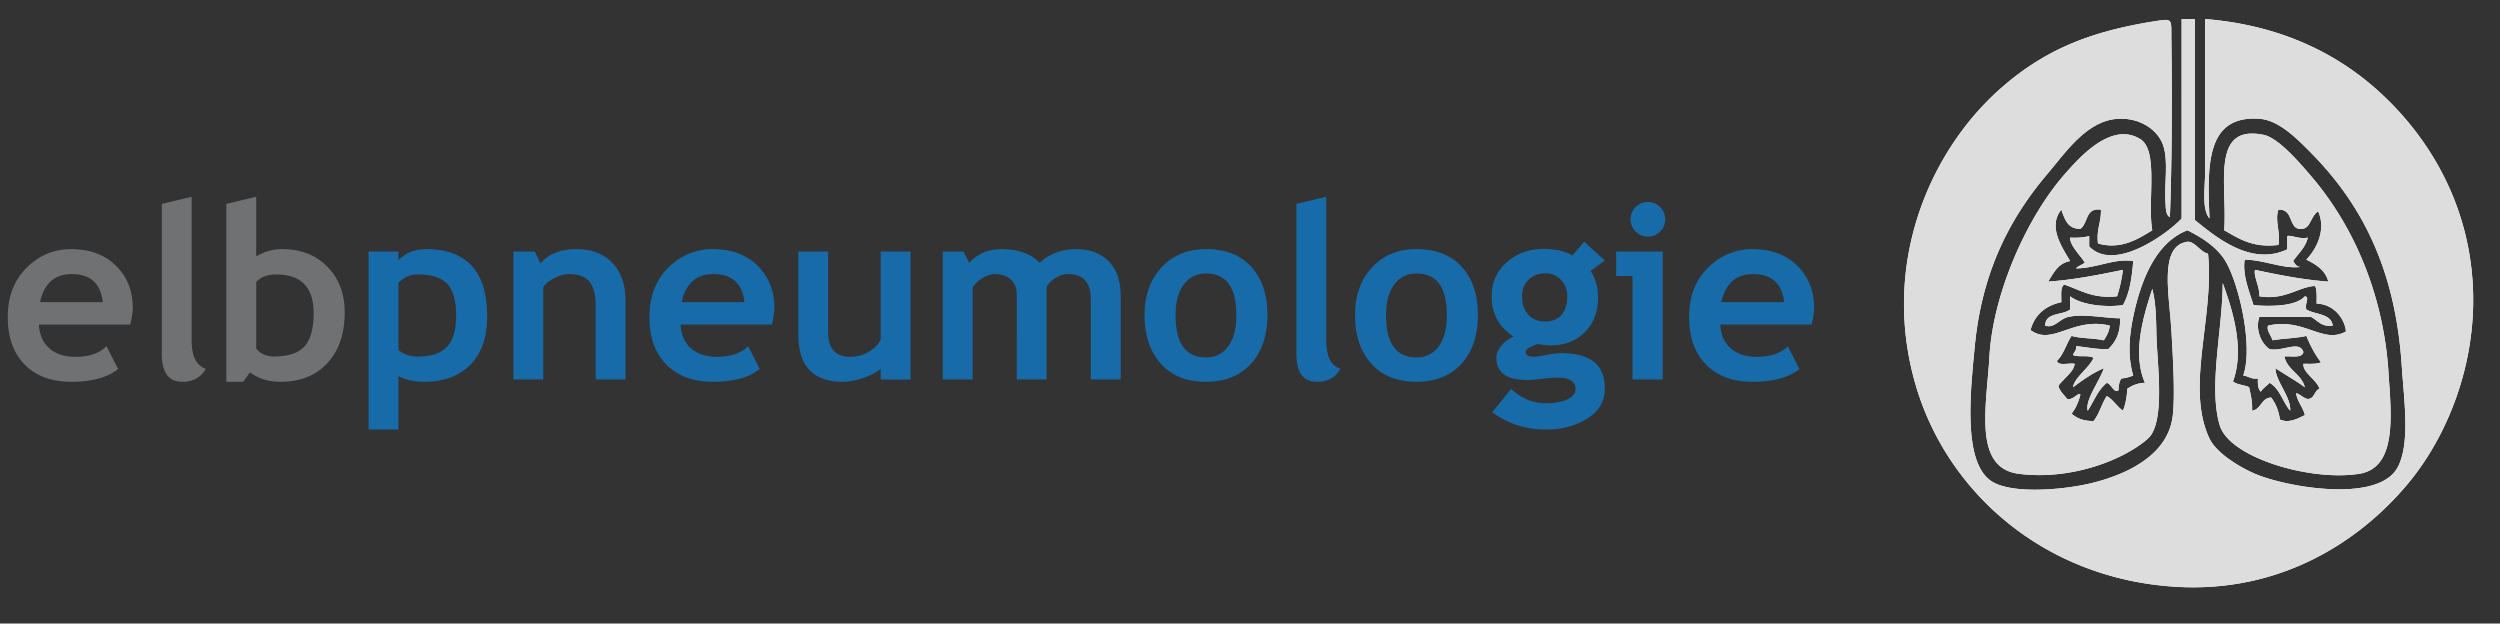
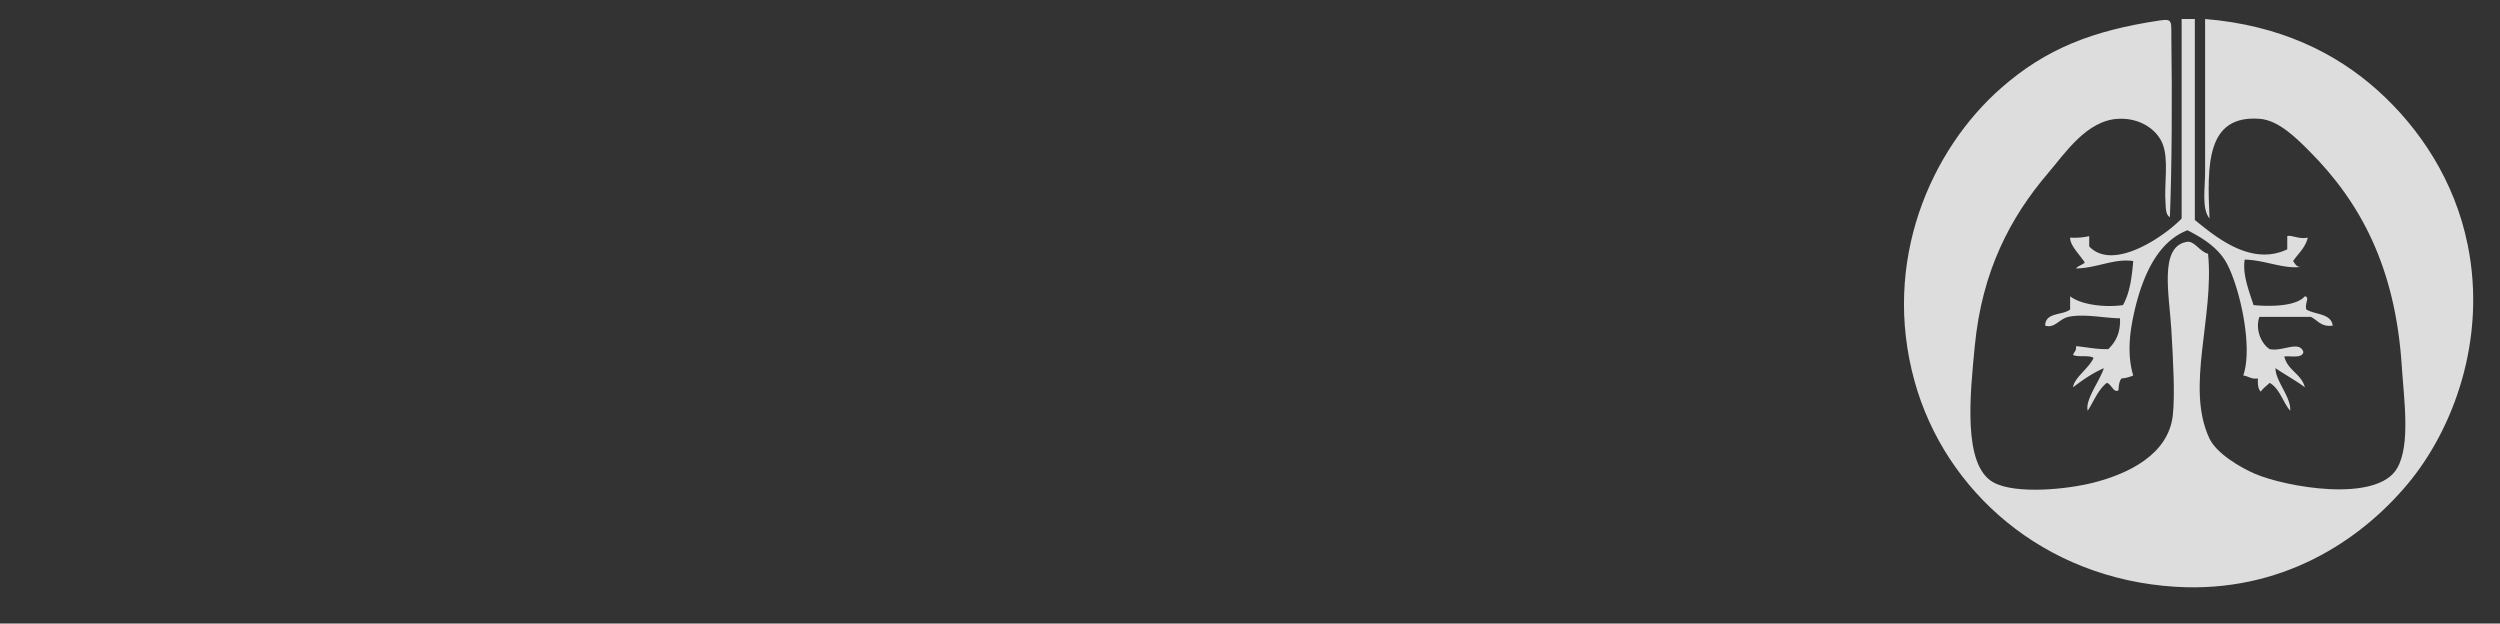
<svg xmlns="http://www.w3.org/2000/svg" viewBox="0 0 408.96 102" preserveAspectRatio="xMinYMin meet">
  <rect x="0" y="0" width="408.96" height="102" fill="#333333" stroke="none" />
  <g fill-rule="evenodd" clip-rule="evenodd">
-     <path fill="#FFF" d="M355.2 6.47c-.047-2.947.32-3.457-1.92-3.12-11.022 1.654-18.605 4.624-25.92 11.04-11.478 10.064-19.624 28.314-14.16 47.998 4.978 17.938 21.07 32.29 42.72 33.602 17.164 1.04 30.074-7.424 37.92-16.8 7.493-8.956 12.97-23.634 9.84-39.12-2.13-10.543-7.88-19.104-14.64-25.2-6.902-6.227-16.104-10.764-28.32-11.76v24.96c0 2.777-.59 6.055.72 7.68-.403-8.9-.494-16.925 8.16-16.32 3.172.222 6.112 3.232 8.16 5.28 8.393 8.392 14.064 19.015 15.12 35.04.374 5.682 1.454 12.963-.72 16.8-3.306 5.835-18.34 3.085-23.28.96-2.462-1.06-6.294-3.35-7.44-5.76-3.98-8.373.81-19.84-.24-30.24-1.39-.334-2.293-2.286-3.6-1.92-4.408.874-2.736 8.67-2.4 14.4.29 4.938.605 10.572.24 13.92-.704 6.47-7.324 9.596-12.96 11.04-4.35 1.112-12.666 1.933-16.32 0-5.178-2.74-3.86-14.6-3.12-22.32 1.186-12.34 5.848-21.112 12-28.32 2.812-3.292 6.338-8.655 11.52-8.88 3.592-.156 6.288 1.812 7.2 4.08 1.04 2.58.256 6.633.48 9.6.054.69-.014 2.107.72 2.4.317-7.84.387-19.86.24-29.04zm1.68 29.28c-2.552 2.69-11.118 8.78-15.12 4.56v-1.682c-.918.203-1.926.314-3.12.24-.044 1.29 1.615 2.832 2.4 4.08-.404.396-1.08.52-1.44.96 3.354-.02 6.292-1.688 9.36-1.2-.216 2.745-.602 5.318-1.68 7.2-2.837.417-6.842-.022-8.64-1.44v2.16c-1.253.988-4.062.42-4.08 2.64 1.563.5 2.264-1.106 3.84-1.438 2.543-.537 5.73.2 8.4.24.103 2.424-.74 3.9-1.92 5.04-1.98.056-3.507-.335-5.28-.48.114.755-.343.938-.48 1.44.858.42 2.598-.037 3.36.48-.81 1.753-3.172 3.226-3.36 4.8 1.55-1.17 3.136-2.305 5.04-3.12-.72 2.177-3.105 5.192-2.64 6.96.998-1.56 1.687-3.432 3.12-4.56.785.204 1.133 1.75 1.92 1.2.02-.78.123-1.477.48-1.92a6.163 6.163 0 0 0 1.92-.48c-.87-2.945-.727-6.133 0-9.6 1.372-6.557 3.963-12.297 8.88-14.16 2.044 1.05 5.005 2.686 6.48 5.52 2.147 4.13 4.236 13.676 2.64 18.24.857.102 1.28.64 2.4.48-.04.916.01 1.746.478 2.16.37-.59.964-.957 1.44-1.44 1.675.964 2.145 3.136 3.36 4.56.19-2.193-2.447-4.91-2.4-6.96 1.572 1.067 3.277 2.003 4.8 3.12-.578-2.22-2.84-2.76-3.36-5.04 1.174-.106 2.908.347 3.12-.72-.643-1.986-3.438-.006-5.52-.48-1.342-.848-2.402-3.158-1.68-5.28h8.4c1.148.53 1.658 1.7 3.6 1.44-.284-2.037-2.88-1.762-4.32-2.64-.306-1.01.626-2.007-.24-2.16-1.472 1.69-5.77 1.692-8.4 1.44-.673-2.146-1.85-5.006-1.44-7.44 3.227.056 6.29 1.55 9.12 1.2-.703-.017-.89-.55-1.2-.96.834-1.247 1.996-2.165 2.4-3.84-1.443.314-2.75-.487-3.36-.24v2.16c-5.937 2.804-11.67-2.013-15.12-4.8V3.11h-2.16c.002 10.88.002 21.758.002 32.64zm-6.72-12.962c-4.787-3.047-10.118 3.143-12.24 5.52-6.26 7.016-11.883 19.548-12.48 30.002-.466 8.166-2.707 18.23 4.8 19.2 8.588 1.106 17.25-2.315 21.12-5.76 2.694-2.4 1.695-10.882 1.44-15.84-.125-2.448.026-5.757-.72-8.642-1.486 4.54-3.3 10.572-1.2 15.36-1.248.032-2.106.454-2.88.96-.08 1.36-.302 2.578-.72 3.6-.986-.693-1.58-1.78-2.64-2.4-.846 1.236-1.22 2.94-2.16 4.08-1.634.035-2.762-.438-3.6-1.2.66-.858 1.143-1.895 1.44-3.12-.417-.398-1.127.943-2.16.72-.51-.69-1.208-1.192-1.44-2.16.82-1.134 2.65-2.42 2.64-3.6-.953-.167-2.66.42-2.88-.48 1.112-1.046 1.523-2.794 2.4-4.08 1.544.456 3.65.35 5.28.722.417-.703.873-1.365.96-2.4-5.978-1.48-9.428 3.39-12.96.72.696-2.5 2.415-3.983 5.04-4.56.022-1.097-.195-2.435.478-2.88 2.628.892 4.687 2.353 8.64 1.92.434-1.327.76-2.763.96-4.32-3.927.792-7.832 1.607-12.24 1.92.9-1.42 1.624-3.017 3.6-3.36-1.22-2.113-3.735-5.62-1.438-8.4.562 1.52 1 3.16 3.12 3.12 1.284-.874.788-3.53 3.36-3.12.06 2.063-.77 3.23-.48 5.522 3.82 1.084 6.68-.827 8.88-2.16-.827-4.56 1.066-12.984-1.92-14.884zm12.96 46.8c1.578 5.263 14.78 9.187 22.8 7.92 6.304-.995 5.228-9.806 4.8-16.56-.797-12.602-5.577-23.78-12.48-31.92-2.082-2.456-5.536-6.464-7.92-6.96-8.815-1.833-5.927 8.347-6.48 15.6 2.414 1.347 4.607 2.914 8.88 2.4.344-2.106-.627-4.167 0-5.76 2.398-.158 1.677 2.88 3.36 3.12 1.945.275 1.686-1.816 3.12-2.88 1.41 3.09-.35 6.306-1.92 7.92 1.597.804 3.096 1.704 3.6 3.6-4.316-.32-8.16-1.118-12-1.92-.266 1.058.776 2.694.72 4.32 4.156.702 6.522-1.62 9.12-1.68.32.72.245 1.835.24 2.88 2.898.08 4.627 2.55 4.8 4.56-3.803 2.122-6.817-2.302-12.72-.96-.375.61.482 1.648.72 2.4 1.76-.32 3.84-.32 5.522-.72.663 1.577 1.41 3.07 2.4 4.32-.722.32-1.837.243-2.88.24-.138 1.458 2.09 2.517 2.64 4.08-.89.308-.773 1.626-1.92 1.68-.803-.16-1.174-.747-1.92-.96.222 1.457 1.114 2.244 1.44 3.6-1.078.504-2.565 1.396-4.08.72-.222-1.46-.698-2.663-1.44-3.6-1.668.093-1.592 1.93-3.12 2.16.085-1.526-.24-2.642-.48-3.84-.796-.405-2.012-.39-2.64-.962 1.933-5.242-.034-11.605-1.68-16.08-.038 7.724-2.364 17.01-.482 23.283z" />
    <path fill="#DDD" d="M354.96 35.51c-.734-.294-.667-1.71-.72-2.4-.226-2.968.56-7.02-.48-9.6-.913-2.27-3.61-4.237-7.2-4.08-5.183.224-8.71 5.587-11.52 8.88-6.153 7.207-10.815 15.978-12 28.318-.74 7.723-2.06 19.582 3.12 22.32 3.653 1.934 11.97 1.113 16.32 0 5.635-1.443 12.255-4.57 12.96-11.04.364-3.347.05-8.98-.24-13.92-.337-5.73-2.01-13.525 2.4-14.4 1.306-.365 2.21 1.587 3.6 1.92 1.05 10.4-3.74 21.868.24 30.24 1.146 2.41 4.978 4.702 7.44 5.76 4.94 2.126 19.974 4.876 23.28-.96 2.173-3.836 1.093-11.117.72-16.8-1.057-16.024-6.73-26.647-15.12-35.04-2.05-2.047-4.99-5.058-8.16-5.28-8.655-.603-8.564 7.42-8.16 16.32-1.31-1.624-.72-4.9-.72-7.68V3.11c12.215.997 21.417 5.534 28.32 11.76 6.758 6.098 12.51 14.658 14.64 25.2 3.13 15.487-2.348 30.165-9.84 39.12-7.847 9.377-20.757 17.84-37.92 16.8-21.65-1.31-37.743-15.663-42.72-33.6-5.465-19.685 2.682-37.935 14.16-48 7.313-6.415 14.896-9.385 25.92-11.04 2.24-.336 1.872.174 1.92 3.12.147 9.183.077 21.2-.24 29.04z" />
    <path fill="#DDD" d="M356.88 3.108h2.16v32.88c3.45 2.788 9.182 7.605 15.12 4.8v-2.16c.61-.246 1.916.556 3.36.24-.405 1.676-1.567 2.594-2.4 3.84.31.412.496.944 1.2.96-2.832.35-5.895-1.144-9.12-1.2-.41 2.436.767 5.295 1.44 7.44 2.63.253 6.928.25 8.4-1.44.865.154-.066 1.152.24 2.16 1.44.88 4.035.604 4.318 2.64-1.94.26-2.45-.91-3.6-1.438h-8.4c-.722 2.12.34 4.432 1.68 5.28 2.082.474 4.878-1.507 5.52.48-.21 1.065-1.945.612-3.12.72.52 2.28 2.783 2.818 3.36 5.04-1.52-1.118-3.227-2.054-4.8-3.12-.046 2.05 2.59 4.766 2.4 6.96-1.215-1.425-1.685-3.597-3.36-4.562-.476.484-1.068.852-1.44 1.44-.467-.413-.517-1.243-.478-2.16-1.12.16-1.542-.378-2.4-.48 1.598-4.563-.49-14.11-2.64-18.24-1.475-2.833-4.436-4.468-6.48-5.52-4.916 1.864-7.507 7.605-8.88 14.16-.726 3.468-.87 6.655 0 9.6a6.13 6.13 0 0 1-1.92.48c-.356.444-.46 1.142-.48 1.92-.786.552-1.134-.995-1.92-1.2-1.433 1.13-2.12 3-3.12 4.56-.465-1.767 1.92-4.782 2.64-6.958-1.903.814-3.488 1.95-5.04 3.12.19-1.575 2.553-3.048 3.36-4.802-.762-.516-2.5-.06-3.36-.48.14-.5.596-.685.48-1.44 1.774.146 3.303.537 5.28.48 1.18-1.14 2.024-2.615 1.92-5.04-2.67-.038-5.856-.776-8.4-.24-1.575.333-2.275 1.94-3.84 1.44.02-2.22 2.828-1.652 4.08-2.64v-2.16c1.8 1.417 5.804 1.856 8.64 1.44 1.08-1.883 1.465-4.456 1.68-7.2-3.067-.49-6.005 1.18-9.36 1.2.362-.44 1.037-.564 1.44-.96-.784-1.25-2.443-2.79-2.4-4.08a10.992 10.992 0 0 0 3.12-.24v1.68c4.003 4.223 12.57-1.87 15.12-4.56V3.108z" />
-     <path fill="#DDD" d="M352.08 37.67c-2.2 1.332-5.06 3.243-8.88 2.16-.29-2.292.542-3.46.48-5.522-2.572-.41-2.076 2.245-3.36 3.12-2.12.04-2.558-1.602-3.12-3.12-2.297 2.78.22 6.286 1.44 8.4-1.978.343-2.7 1.94-3.6 3.36 4.406-.313 8.31-1.13 12.24-1.92a23.716 23.716 0 0 1-.96 4.32c-3.955.432-6.014-1.03-8.642-1.92-.674.444-.456 1.782-.48 2.88-2.623.575-4.342 2.058-5.04 4.56 3.534 2.668 6.984-2.2 12.96-.72-.085 1.034-.54 1.696-.96 2.4-1.627-.374-3.734-.267-5.28-.722-.875 1.285-1.286 3.033-2.398 4.08.22.898 1.927.312 2.88.48.01 1.178-1.82 2.465-2.64 3.6.232.967.93 1.47 1.44 2.16 1.033.223 1.743-1.12 2.16-.72-.298 1.224-.78 2.26-1.44 3.12.838.762 1.966 1.234 3.6 1.2.94-1.14 1.314-2.845 2.16-4.08 1.06.618 1.653 1.706 2.64 2.4.418-1.022.64-2.24.72-3.6.773-.507 1.632-.93 2.88-.962-2.1-4.787-.286-10.818 1.2-15.36.746 2.886.595 6.194.72 8.642.255 4.96 1.254 13.44-1.44 15.84-3.87 3.445-12.532 6.867-21.12 5.76-7.507-.97-5.266-11.033-4.8-19.2.598-10.453 6.22-22.985 12.48-30 2.122-2.378 7.453-8.567 12.24-5.52 2.986 1.902 1.093 10.326 1.92 14.883zM363.6 46.31c1.646 4.473 3.613 10.836 1.68 16.078.63.572 1.845.557 2.64.96.24 1.2.566 2.315.48 3.84 1.53-.23 1.453-2.065 3.12-2.16.743.94 1.22 2.142 1.44 3.6 1.516.68 3.003-.214 4.08-.718-.325-1.355-1.218-2.143-1.44-3.6.747.213 1.118.8 1.92.96 1.147-.054 1.03-1.372 1.92-1.68-.548-1.563-2.776-2.622-2.64-4.08 1.044.003 2.16.08 2.88-.24-.99-1.25-1.736-2.743-2.4-4.32-1.68.4-3.76.4-5.52.72-.238-.752-1.096-1.79-.72-2.4 5.9-1.342 8.916 3.082 12.72.96-.174-2.01-1.902-4.48-4.8-4.56.004-1.045.08-2.16-.24-2.88-2.6.06-4.965 2.382-9.12 1.68.056-1.626-.986-3.263-.72-4.32 3.84.802 7.683 1.6 12 1.92-.505-1.895-2.004-2.796-3.6-3.6 1.57-1.614 3.328-4.83 1.92-7.92-1.436 1.063-1.176 3.155-3.12 2.88-1.685-.24-.963-3.278-3.36-3.12-.628 1.593.343 3.653 0 5.76-4.273.514-6.467-1.054-8.88-2.4.553-7.253-2.336-17.433 6.48-15.6 2.383.496 5.837 4.504 7.92 6.96 6.902 8.14 11.683 19.318 12.48 31.92.427 6.754 1.503 15.564-4.8 16.56-8.02 1.267-21.223-2.657-22.8-7.92-1.882-6.275.444-15.56.48-23.28z" />
  </g>
  <g fill="#176BA8">
-     <path d="M65.176 61.536v8.73h-4.883v-29.12h4.883v1.406c1.224-1.197 2.728-1.797 4.512-1.797 6.667 0 10 3.672 10 11.016 0 3.427-.92 6.063-2.764 7.91-1.843 1.85-4.36 2.774-7.55 2.774-1.535 0-2.935-.307-4.198-.918zm0-15.273V57.26c.885.716 1.92 1.073 3.105 1.073 2.253 0 3.87-.537 4.855-1.61.983-1.075 1.475-2.77 1.475-5.09 0-2.473-.488-4.214-1.465-5.224-.977-1.01-2.59-1.515-4.844-1.515-1.17 0-2.213.457-3.124 1.368zM97.442 62.063v-12.09c0-1.783-.342-3.086-1.025-3.906s-1.8-1.23-3.35-1.23c-.716 0-1.48.202-2.295.605-.814.404-1.45.905-1.904 1.504v15.117h-4.883V41.146H87.5l.898 1.953c1.328-1.563 3.288-2.345 5.88-2.345 2.486 0 4.45.746 5.888 2.236 1.438 1.492 2.158 3.572 2.158 6.24v12.833h-4.882zM126.27 53.1h-14.94c.09 1.667.663 2.962 1.718 3.886 1.055.926 2.474 1.387 4.258 1.387 2.227 0 3.92-.578 5.078-1.738l1.895 3.73c-1.72 1.395-4.285 2.09-7.696 2.09-3.19 0-5.713-.934-7.568-2.803-1.855-1.867-2.783-4.475-2.783-7.822 0-3.294 1.02-5.963 3.057-8.008 2.038-2.044 4.482-3.066 7.334-3.066 3.034 0 5.47.905 7.305 2.715 1.835 1.812 2.753 4.116 2.753 6.915-.003.598-.14 1.503-.413 2.714zm-14.766-3.673h10.273c-.34-3.06-2.03-4.59-5.078-4.59-2.787 0-4.52 1.53-5.196 4.59zM144.063 62.083v-1.758c-.69.586-1.64 1.088-2.852 1.504s-2.323.624-3.34.624c-4.856 0-7.284-2.578-7.284-7.734V41.146h4.883V54.35c0 2.683 1.203 4.022 3.612 4.022a5.865 5.865 0 0 0 3.086-.86c.95-.57 1.582-1.235 1.895-1.99V41.145h4.883v20.938h-4.883zM178.438 62.063V48.958c0-2.747-1.23-4.12-3.69-4.12-.73 0-1.434.214-2.11.644-.677.43-1.152.925-1.426 1.484v15.098h-4.883V48.196c0-1.028-.32-1.846-.958-2.45-.638-.606-1.537-.91-2.695-.91-.612 0-1.28.23-2.002.685-.723.457-1.247.958-1.572 1.505v15.04h-4.883v-20.92h3.36l.995 1.837c1.354-1.484 3.105-2.227 5.254-2.227 2.772 0 4.862.756 6.27 2.266.61-.688 1.464-1.24 2.558-1.65s2.188-.614 3.28-.614c2.332 0 4.145.668 5.44 2.002 1.295 1.335 1.943 3.168 1.943 5.498v13.81h-4.882zM187.227 51.556c0-3.19.92-5.787 2.764-7.793 1.843-2.005 4.275-3.008 7.296-3.008 3.177 0 5.645.964 7.402 2.89 1.757 1.93 2.636 4.565 2.636 7.91 0 3.335-.895 5.985-2.685 7.95-1.792 1.967-4.243 2.95-7.355 2.95-3.177 0-5.648-.993-7.412-2.98-1.764-1.984-2.646-4.624-2.646-7.92zm5.078 0c0 4.61 1.66 6.914 4.98 6.914 1.523 0 2.73-.598 3.623-1.797.892-1.197 1.338-2.902 1.338-5.117 0-4.544-1.654-6.816-4.96-6.816-1.524 0-2.735.6-3.634 1.797-.898 1.197-1.347 2.87-1.347 5.02zM212.07 33.353l4.883-1.172v23.517c0 2.578.77 4.115 2.305 4.61-.755 1.433-2.044 2.147-3.867 2.147-2.213 0-3.32-1.535-3.32-4.61v-24.49zM221.66 51.556c0-3.19.92-5.787 2.764-7.793 1.843-2.005 4.274-3.008 7.295-3.008 3.176 0 5.644.964 7.4 2.89 1.76 1.93 2.638 4.565 2.638 7.91 0 3.335-.896 5.985-2.686 7.95-1.79 1.967-4.24 2.95-7.354 2.95-3.177 0-5.647-.993-7.412-2.98-1.764-1.984-2.646-4.624-2.646-7.92zm5.078 0c0 4.61 1.66 6.914 4.98 6.914 1.523 0 2.73-.598 3.623-1.797.893-1.197 1.34-2.902 1.34-5.117 0-4.544-1.654-6.816-4.962-6.816-1.523 0-2.734.6-3.633 1.797-.897 1.197-1.347 2.87-1.347 5.02zM244.102 67.435l3.086-3.81c1.706 1.563 3.606 2.345 5.703 2.345 1.407 0 2.566-.21 3.478-.625s1.367-.99 1.367-1.72c0-1.235-1.01-1.854-3.027-1.854-.547 0-1.36.067-2.44.196-1.082.13-1.896.195-2.442.195-3.36 0-5.04-1.202-5.04-3.612 0-.69.28-1.367.84-2.03s1.212-1.153 1.954-1.466c-2.383-1.55-3.574-3.742-3.574-6.582 0-2.24.82-4.092 2.46-5.557s3.66-2.197 6.056-2.197c1.875 0 3.444.352 4.707 1.055l1.913-2.226 3.38 3.066-2.325 1.7c.808 1.224 1.21 2.67 1.21 4.335 0 2.383-.725 4.287-2.177 5.713s-3.283 2.14-5.497 2.14c-.352 0-.82-.032-1.406-.1l-.8-.116c-.092 0-.44.14-1.046.42-.604.28-.907.57-.907.87 0 .52.45.78 1.348.78.404 0 1.082-.098 2.032-.293s1.765-.294 2.44-.294c4.754 0 7.13 1.908 7.13 5.723 0 2.108-.95 3.765-2.852 4.97s-4.192 1.807-6.875 1.807c-3.205 0-6.103-.944-8.693-2.832zm4.882-18.946c0 1.236.342 2.23 1.025 2.978.683.75 1.603 1.123 2.763 1.123s2.05-.362 2.676-1.093c.624-.73.937-1.73.937-3.008 0-1.056-.335-1.947-1.006-2.677-.67-.73-1.54-1.094-2.606-1.094-1.12 0-2.03.35-2.734 1.054s-1.056 1.61-1.056 2.715zM267.05 62.063V45.15h-2.675v-4.005h7.617v20.918h-4.94zm2.52-29.023c.78 0 1.448.277 2.002.83.554.554.83 1.22.83 2.002s-.276 1.45-.83 2.002c-.554.554-1.22.83-2.002.83s-1.448-.276-2.002-.83c-.554-.553-.83-1.22-.83-2.002s.276-1.448.83-2.002a2.73 2.73 0 0 1 2.002-.83zM296.348 53.1h-14.94c.09 1.667.663 2.962 1.718 3.886 1.055.926 2.474 1.387 4.258 1.387 2.227 0 3.92-.578 5.078-1.738l1.895 3.73c-1.72 1.395-4.284 2.09-7.695 2.09-3.19 0-5.713-.934-7.568-2.803-1.855-1.867-2.783-4.475-2.783-7.822 0-3.294 1.02-5.963 3.058-8.008 2.038-2.044 4.482-3.066 7.334-3.066 3.034 0 5.47.905 7.305 2.715 1.836 1.812 2.754 4.116 2.754 6.915-.002.598-.14 1.503-.412 2.714zm-14.766-3.673h10.273c-.34-3.06-2.03-4.59-5.078-4.59-2.786 0-4.518 1.53-5.195 4.59z" />
-   </g>
-   <path fill="#707173" d="M21.31 53.1H6.367c.09 1.667.664 2.962 1.72 3.886 1.054.926 2.473 1.387 4.257 1.387 2.227 0 3.92-.578 5.078-1.738l1.895 3.73c-1.72 1.395-4.284 2.09-7.695 2.09-3.19 0-5.713-.934-7.568-2.803-1.855-1.867-2.783-4.475-2.783-7.822 0-3.294 1.02-5.963 3.057-8.008 2.037-2.044 4.48-3.066 7.333-3.066 3.034 0 5.47.905 7.305 2.715 1.836 1.812 2.754 4.116 2.754 6.915-.003.598-.14 1.503-.413 2.714zM6.542 49.426h10.273c-.34-3.06-2.03-4.59-5.078-4.59-2.786 0-4.518 1.53-5.195 4.59zM26.465 33.353l4.883-1.172v23.517c0 2.578.768 4.115 2.305 4.61-.755 1.433-2.044 2.147-3.867 2.147-2.214 0-3.32-1.535-3.32-4.61v-24.49zM40.88 60.91l-1.095 1.544H37.03v-29.1l4.884-1.173v9.767a8.026 8.026 0 0 1 4.258-1.19c3.06 0 5.527.966 7.402 2.9s2.812 4.41 2.812 7.43c0 3.505-.944 6.274-2.832 8.312-1.888 2.038-4.447 3.056-7.676 3.056-1.94-.002-3.606-.516-5-1.545zm1.035-14.784v10.918c.716.848 1.686 1.27 2.91 1.27 2.356 0 4.026-.56 5.01-1.68.983-1.12 1.475-2.91 1.475-5.37 0-4.245-2.03-6.368-6.094-6.368-1.446 0-2.547.41-3.3 1.23z" />
+     </g>
</svg>